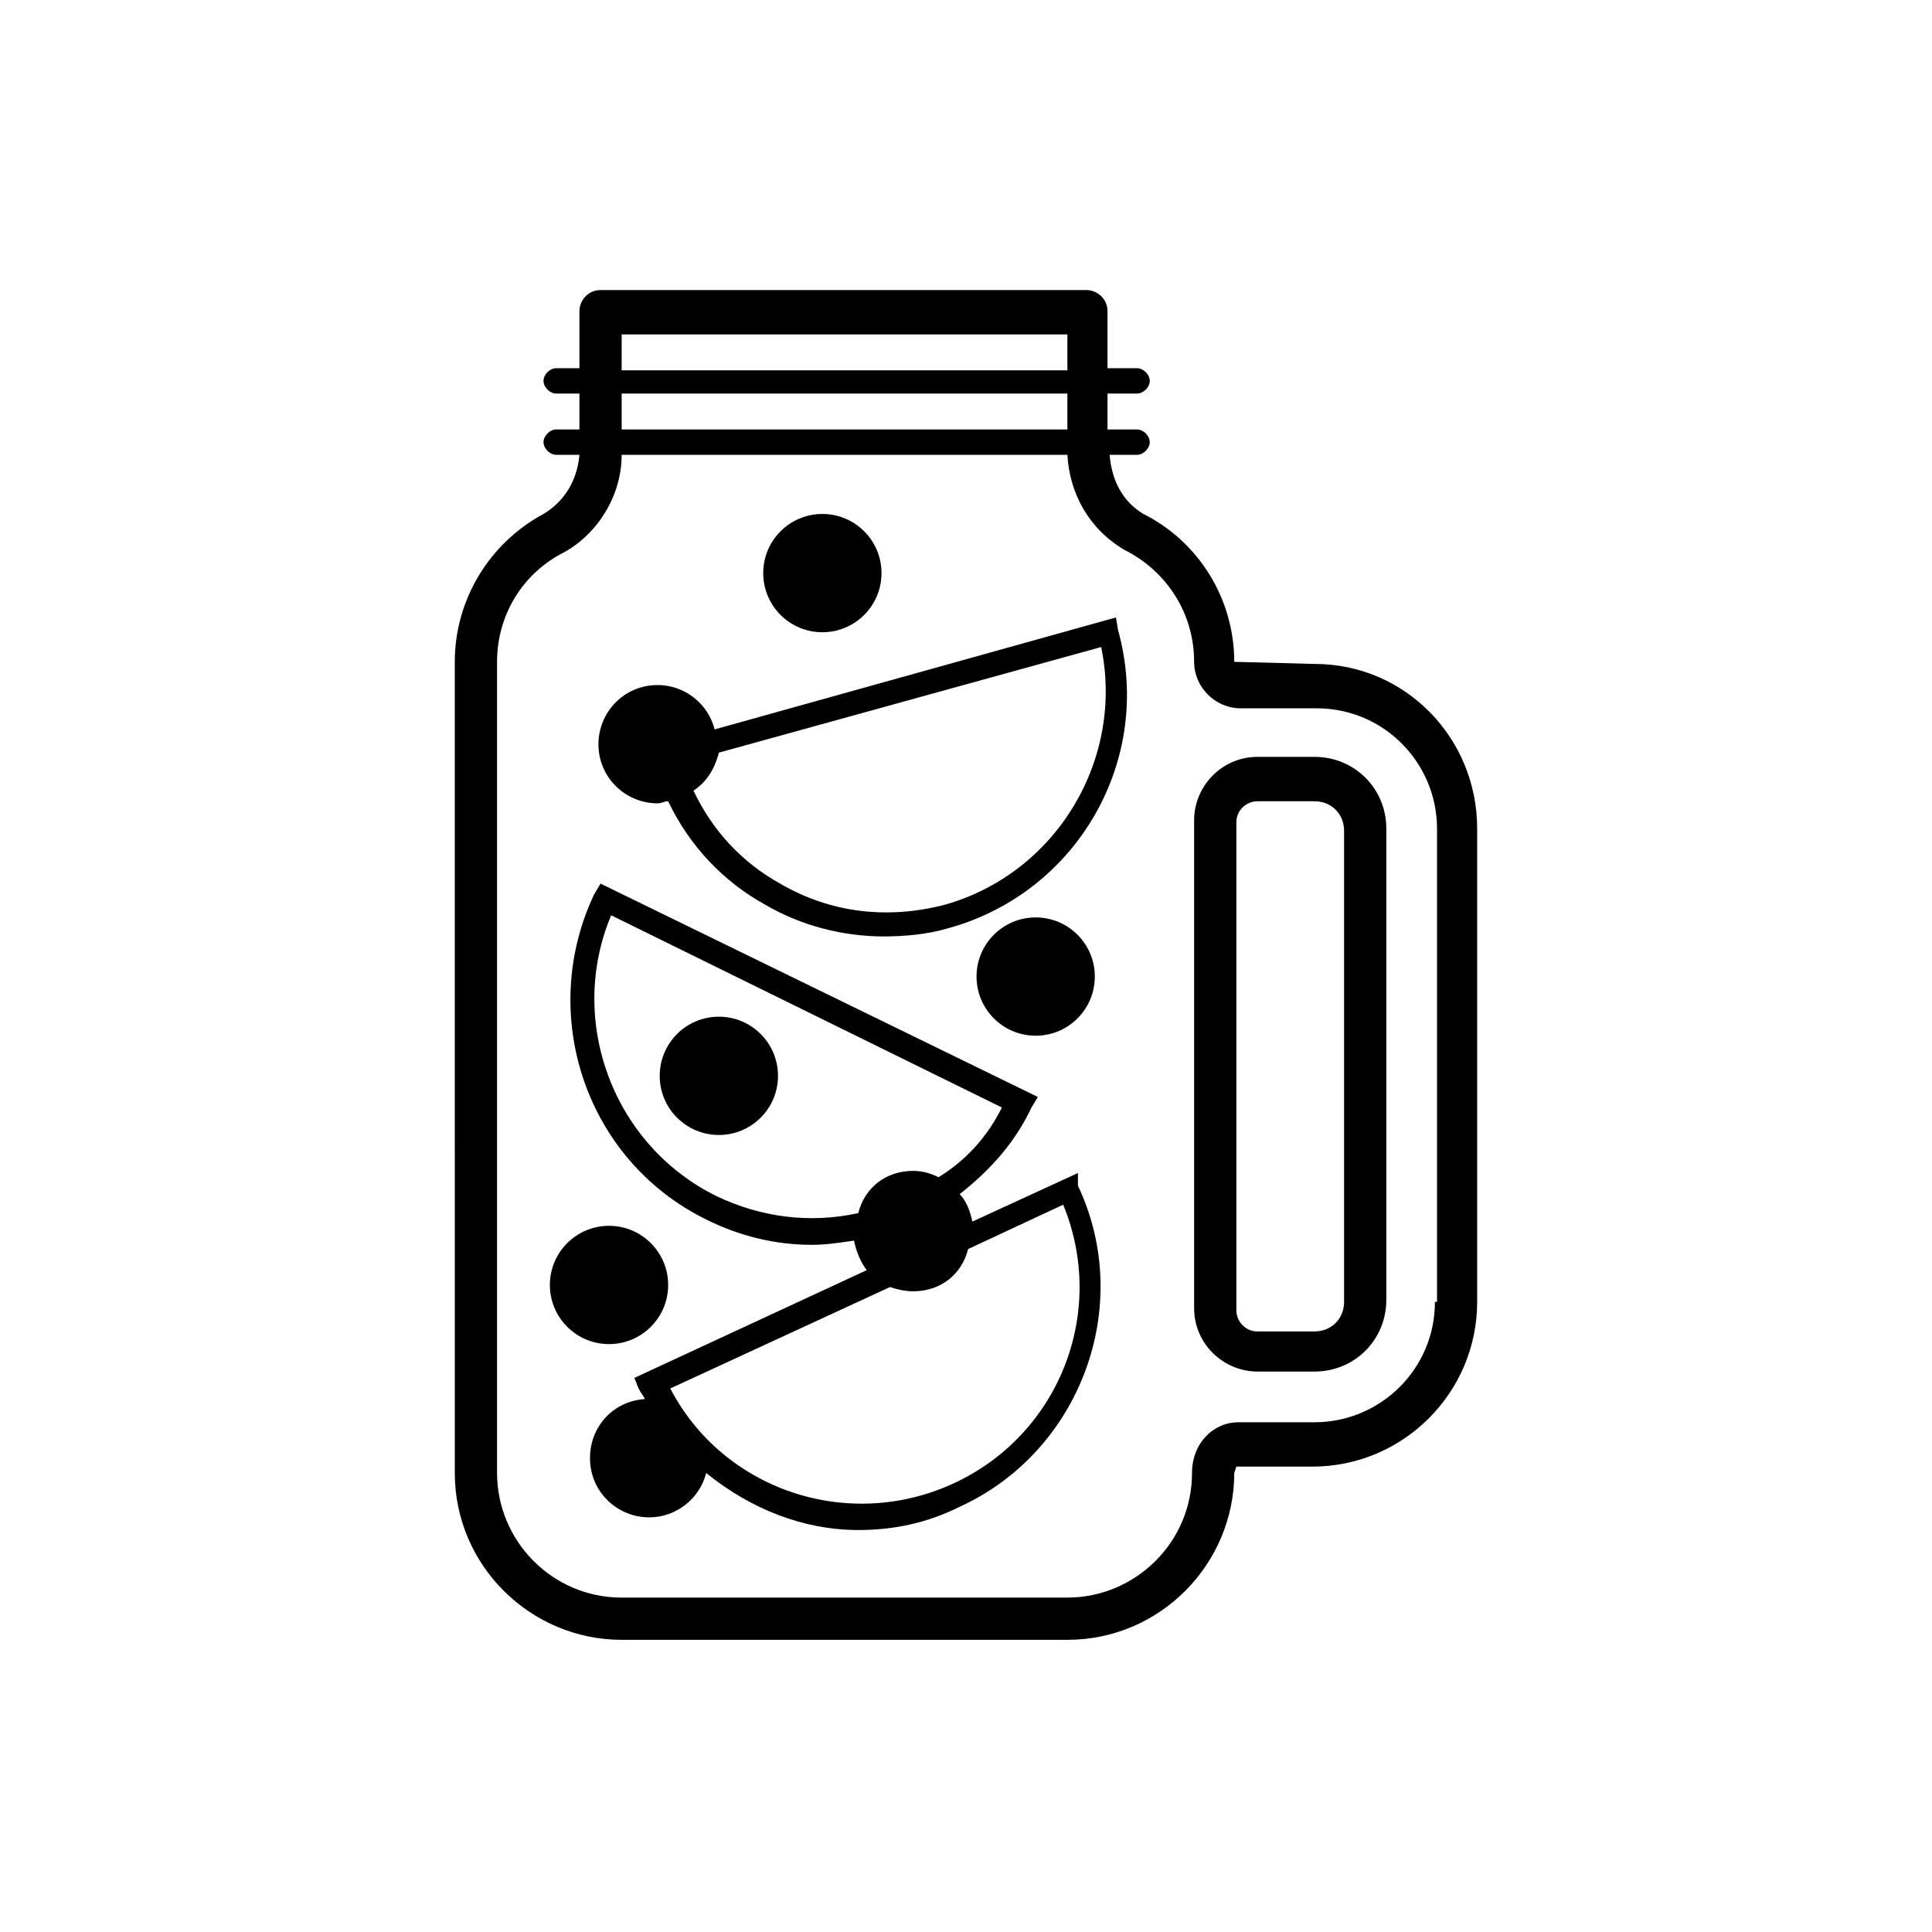
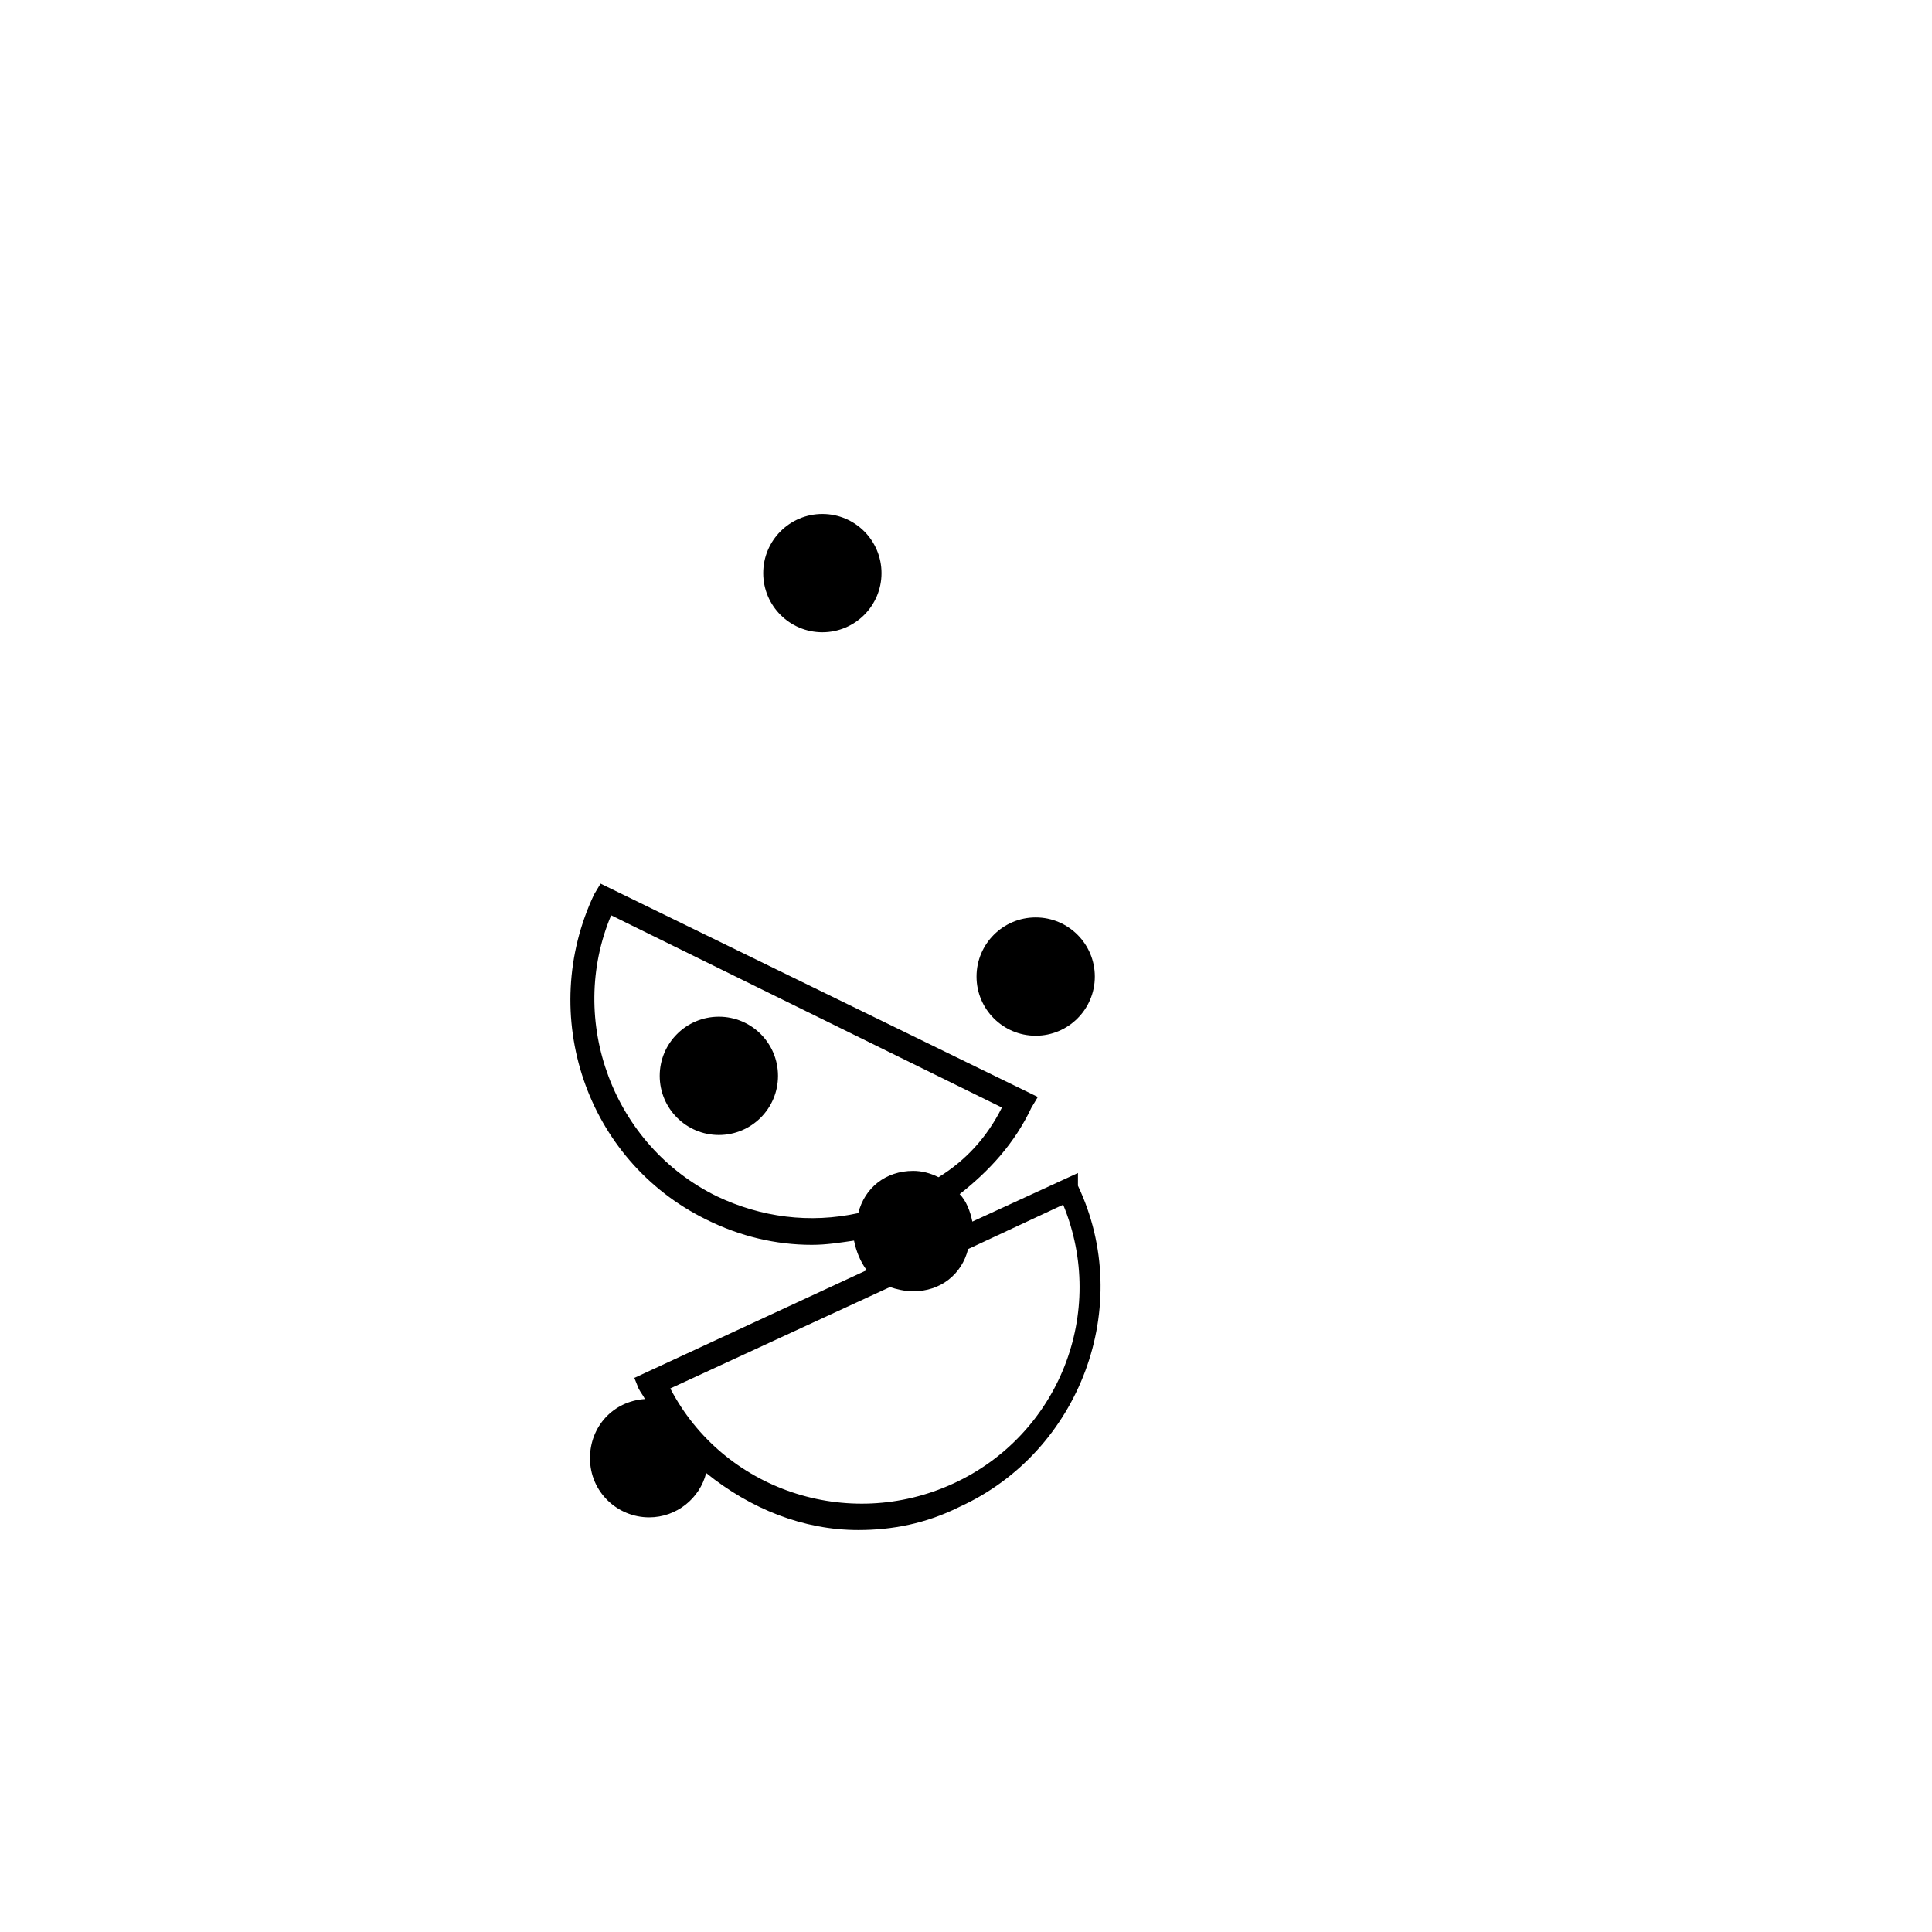
<svg xmlns="http://www.w3.org/2000/svg" fill="#000000" width="800px" height="800px" version="1.1" viewBox="144 144 512 512">
  <g>
-     <path d="m492.36 319.95-21.273-0.559c0-16.793-9.516-31.906-24.07-39.184-5.598-3.359-8.398-8.957-8.957-15.676h7.277c1.68 0 3.359-1.68 3.359-3.359s-1.68-3.359-3.359-3.359h-7.836v-9.516h7.836c1.68 0 3.359-1.68 3.359-3.359s-1.68-3.359-3.359-3.359h-7.836v-15.113c0-3.359-2.801-5.598-5.598-5.598h-128.75c-3.359 0-5.598 2.801-5.598 5.598v15.113h-6.156c-1.68 0-3.359 1.68-3.359 3.359s1.68 3.359 3.359 3.359h6.156v9.516h-6.156c-1.68 0-3.359 1.68-3.359 3.359s1.68 3.359 3.359 3.359h6.156c-0.562 6.715-3.918 12.312-9.52 15.672-14.555 7.836-23.512 22.953-23.512 39.184l0.004 214.96c0 24.629 20.152 44.223 44.223 44.223h118.12c24.629 0 44.223-20.152 44.223-44.223l0.559-1.68h20.152c24.07 0 43.664-19.594 43.664-43.664v-125.39c0-24.07-19.035-43.664-43.105-43.664zm-183.61-87.328h118.12v9.516h-118.12zm0 15.676h118.12v9.516h-118.12zm215.52 240.71c0 17.914-14.555 31.906-31.906 31.906h-20.152c-6.719 0-12.316 5.598-12.316 13.434 0 18.473-15.113 33.027-33.027 33.027l-118.12 0.004c-18.473 0-33.027-15.113-33.027-33.027v-214.96c0-12.316 6.719-23.512 17.914-29.109 8.957-5.039 15.113-15.113 15.113-25.75h118.12c0.559 10.078 5.598 19.594 15.113 25.191 11.195 5.598 18.473 16.793 18.473 29.668 0 6.719 5.598 12.316 12.316 12.316h20.152c17.914 0 31.906 14.555 31.906 31.906v125.39z" />
-     <path d="m492.36 344.58h-15.113c-9.516 0-16.793 7.836-16.793 16.793v129.31c0 9.516 7.836 16.793 16.793 16.793h15.113c10.637 0 19.031-8.398 19.031-19.031v-124.83c0-10.637-8.395-19.035-19.031-19.035zm7.836 144.43c0 4.477-3.359 7.836-7.836 7.836h-15.113c-3.359 0-5.598-2.801-5.598-5.598v-129.31c0-3.359 2.801-5.598 5.598-5.598h15.113c4.477 0 7.836 3.359 7.836 7.836z" />
-     <path d="m439.74 307.63-106.36 29.668c-1.68-6.719-7.836-11.754-15.113-11.754-8.957 0-15.676 7.277-15.676 15.676 0 8.957 7.277 15.676 15.676 15.676 1.121 0 1.68-0.559 2.801-0.559 5.598 11.754 14.555 21.273 25.75 27.43 9.516 5.598 20.711 8.398 31.348 8.398 5.598 0 11.754-0.559 17.352-2.238 34.148-9.516 54.301-44.781 44.781-78.93zm-45.34 76.133c-15.113 3.918-30.23 2.238-43.664-5.598-10.078-5.598-17.914-13.996-22.953-24.629 3.359-2.238 5.598-5.598 6.719-10.078l101.32-27.988c6.16 29.668-11.754 59.895-41.422 68.293z" />
    <path d="m429.67 454.86-27.988 12.875c-0.559-2.801-1.68-5.598-3.359-7.277 7.836-6.156 14.555-13.434 19.031-22.953l1.68-2.801-115.88-56.535-1.68 2.801c-15.113 31.906-2.238 70.531 29.668 86.203 8.957 4.477 18.473 6.719 27.988 6.719 3.918 0 7.277-0.559 11.195-1.121 0.559 2.801 1.68 5.598 3.359 7.836l-61.578 28.551 1.121 2.801c0.559 1.121 1.121 1.68 1.68 2.801-8.398 0.559-14.555 7.277-14.555 15.676 0 8.957 7.277 15.676 15.676 15.676 7.277 0 13.434-5.039 15.113-11.754 11.754 9.516 25.75 15.113 40.305 15.113 8.957 0 17.914-1.68 26.871-6.156 31.906-14.555 46.461-53.18 31.348-85.086zm-95.723 6.156c-27.43-13.434-39.746-46.461-27.988-74.453l103.56 50.941c-3.922 7.836-9.52 13.996-16.797 18.473-2.238-1.121-4.477-1.68-6.719-1.68-7.277 0-12.875 4.477-14.555 11.195-12.875 2.801-25.75 1.121-37.504-4.477zm62.695 76.133c-27.988 12.875-61.016 1.68-75.012-25.191l58.219-26.871c1.68 0.559 3.918 1.121 6.156 1.121 7.277 0 12.875-4.477 14.555-11.195l25.191-11.754c11.754 28.547-1.121 61.016-29.109 73.891z" />
    <path d="m350.18 429.11c0 8.656-7.016 15.672-15.672 15.672s-15.676-7.016-15.676-15.672c0-8.66 7.019-15.676 15.676-15.676s15.672 7.016 15.672 15.676" />
-     <path d="m321.07 484.53c0 8.656-7.016 15.672-15.672 15.672s-15.676-7.016-15.676-15.672 7.019-15.676 15.676-15.676 15.672 7.019 15.672 15.676" />
    <path d="m434.14 402.8c0 8.656-7.016 15.676-15.672 15.676s-15.676-7.019-15.676-15.676 7.019-15.672 15.676-15.672 15.672 7.016 15.672 15.672" />
    <path d="m377.61 295.88c0 8.656-7.016 15.672-15.672 15.672s-15.676-7.016-15.676-15.672 7.019-15.676 15.676-15.676 15.672 7.019 15.672 15.676" />
  </g>
</svg>